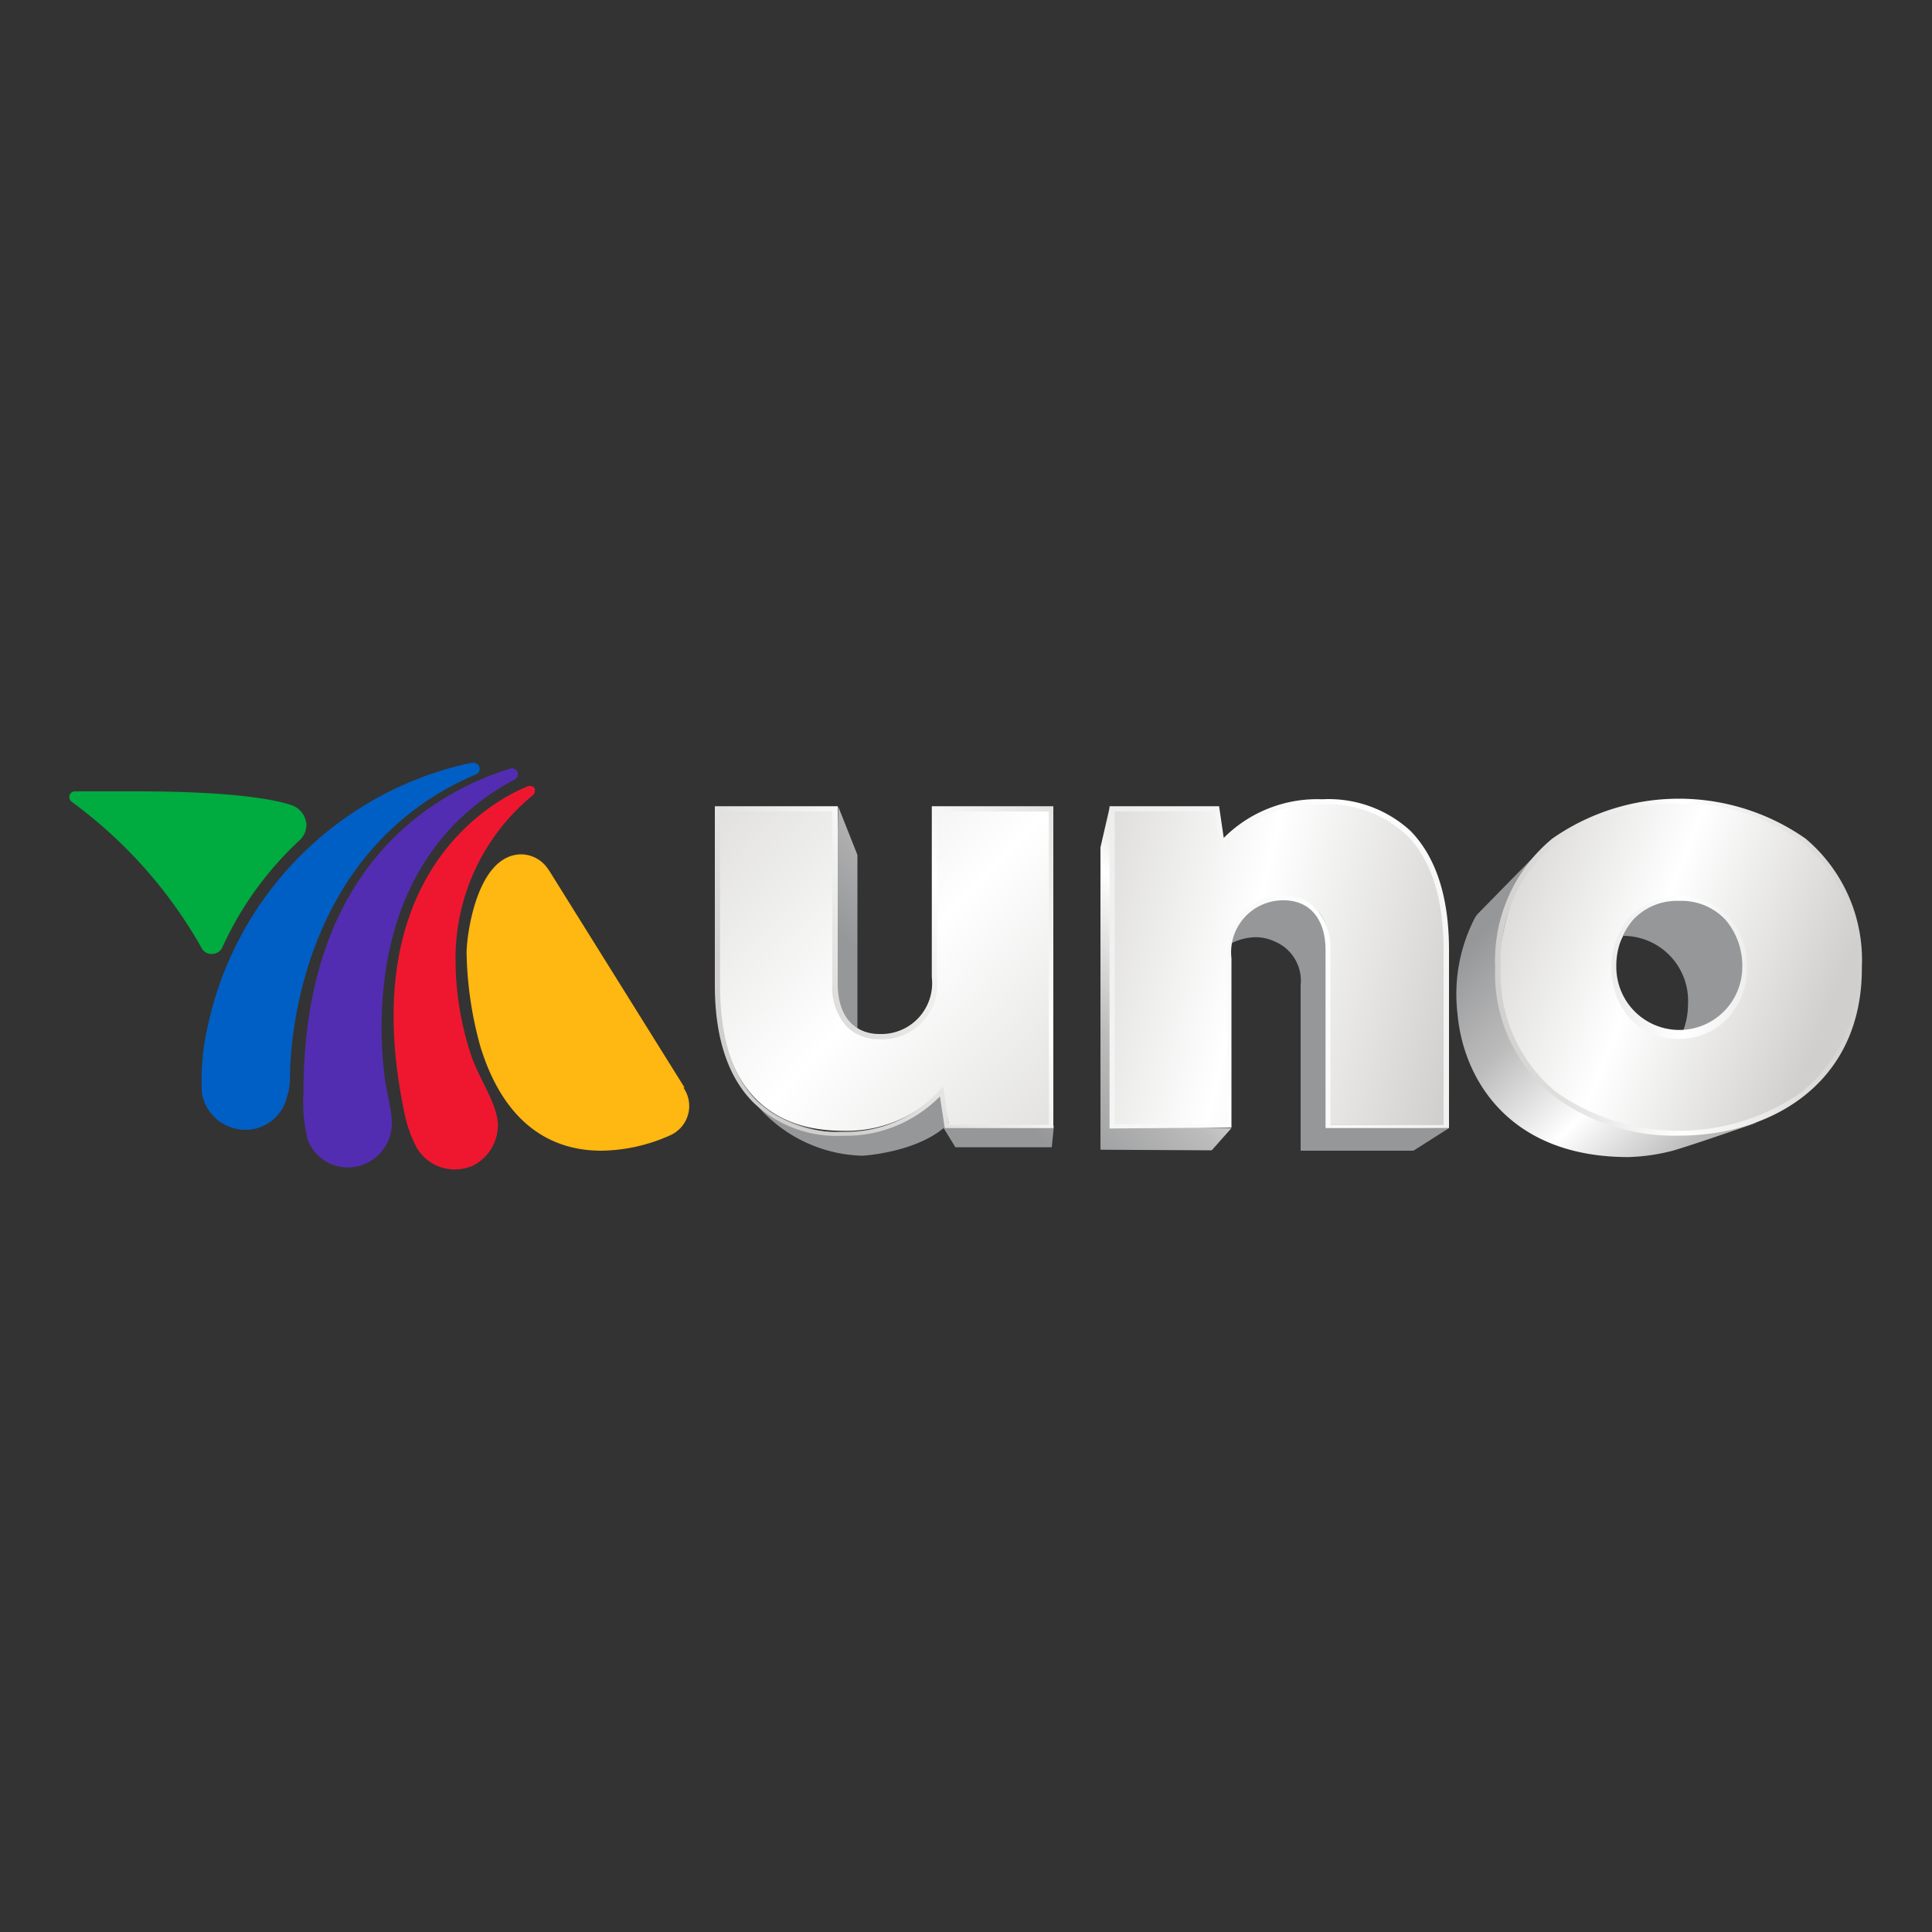
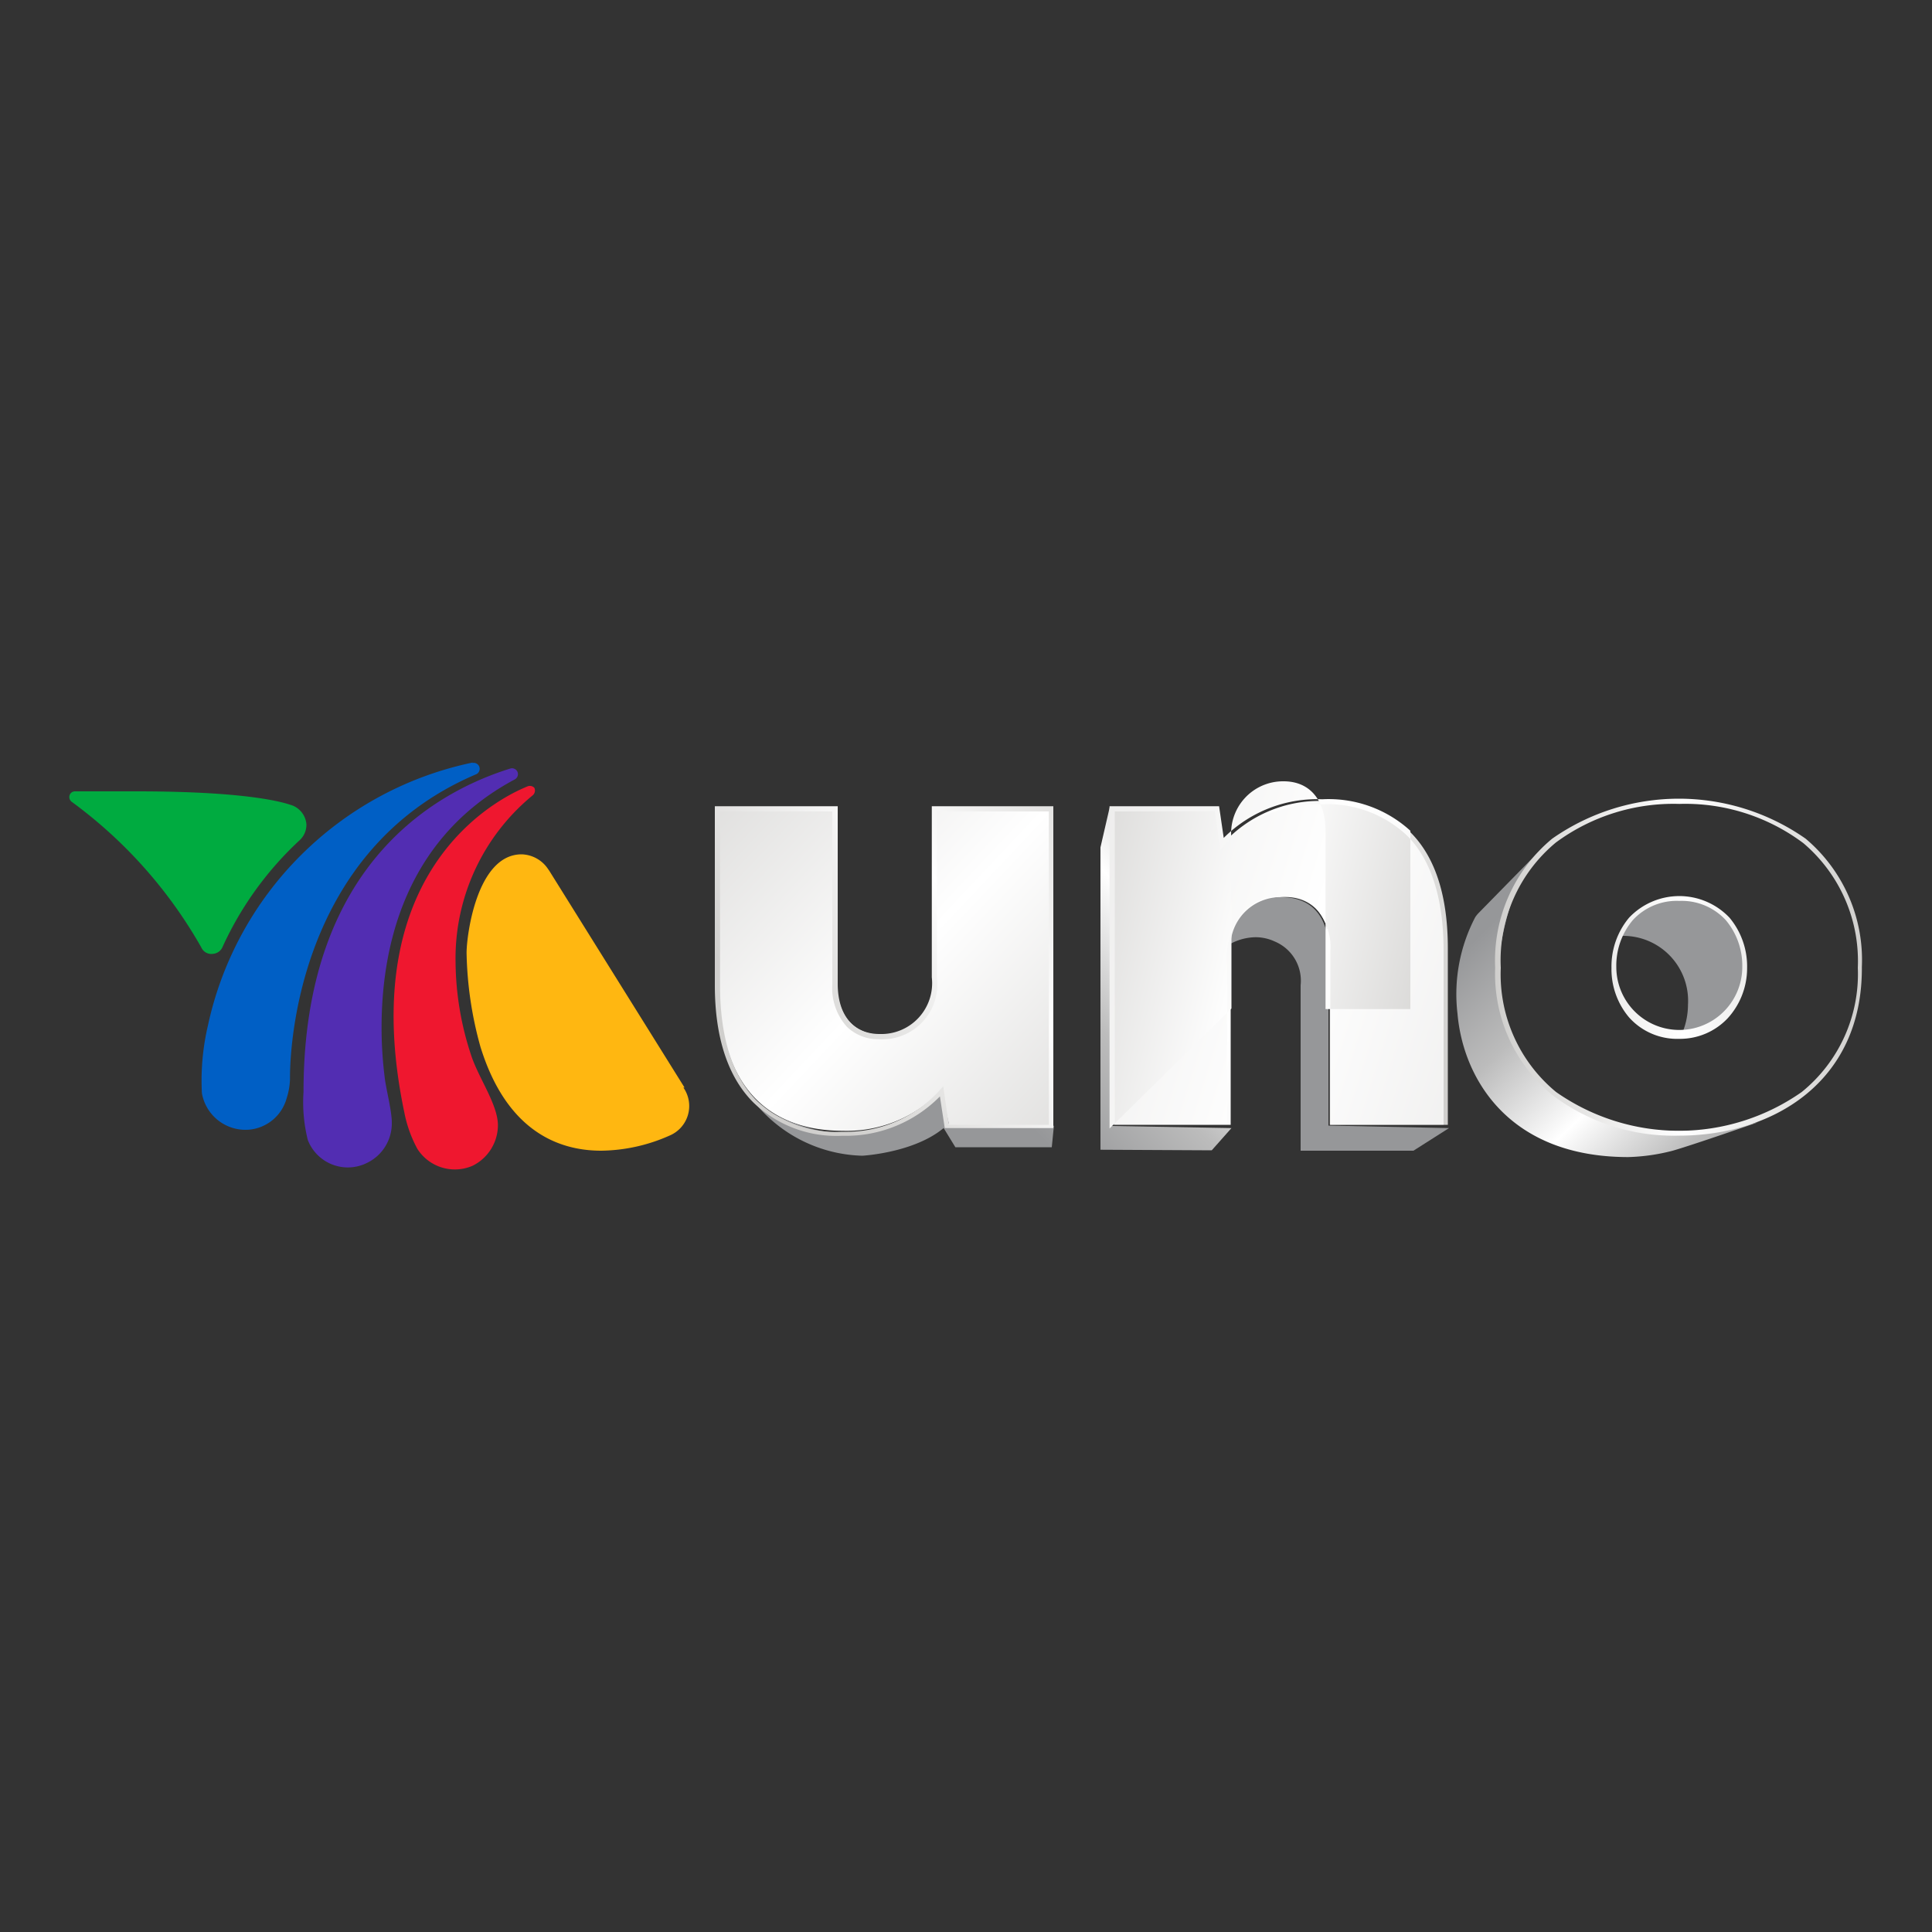
<svg xmlns="http://www.w3.org/2000/svg" xmlns:xlink="http://www.w3.org/1999/xlink" id="Capa_1" data-name="Capa 1" viewBox="0 0 100 100">
  <rect x="0" y="0" width="100" height="100" fill="#333333" stroke="none" />
  <defs>
    <style>.cls-1{fill:url(#linear-gradient);}.cls-2{fill:url(#linear-gradient-2);}.cls-3{fill:url(#linear-gradient-3);}.cls-4{fill:#ffb711;}.cls-5{fill:#005fc5;}.cls-6{fill:#522db2;}.cls-7{fill:#ef172f;}.cls-8{fill:#00ab40;}.cls-9{fill:url(#linear-gradient-4);}.cls-10{fill:url(#linear-gradient-5);}.cls-11{fill:url(#linear-gradient-6);}.cls-12{fill:url(#linear-gradient-7);}.cls-13{fill:url(#linear-gradient-8);}.cls-14{fill:url(#linear-gradient-9);}.cls-15{fill:url(#linear-gradient-10);}.cls-16{fill:url(#linear-gradient-11);}.cls-17{fill:url(#linear-gradient-12);}.cls-18{fill:url(#linear-gradient-13);}</style>
    <linearGradient id="linear-gradient" x1="32.75" y1="36.09" x2="60.71" y2="62.49" gradientUnits="userSpaceOnUse">
      <stop offset="0" stop-color="#d0cfcd" />
      <stop offset="0.51" stop-color="#fff" />
      <stop offset="1" stop-color="#d0cfcd" />
    </linearGradient>
    <linearGradient id="linear-gradient-2" x1="52.4" y1="47.16" x2="75.9" y2="52.8" xlink:href="#linear-gradient" />
    <linearGradient id="linear-gradient-3" x1="75.65" y1="45.61" x2="94.4" y2="52.98" xlink:href="#linear-gradient" />
    <linearGradient id="linear-gradient-4" x1="60.69" y1="30.91" x2="43.26" y2="48.16" gradientUnits="userSpaceOnUse">
      <stop offset="0" stop-color="#969799" />
      <stop offset="0.25" stop-color="#bcbcbc" />
      <stop offset="0.51" stop-color="#fff" />
      <stop offset="0.75" stop-color="#bcbcbc" />
      <stop offset="1" stop-color="#969799" />
    </linearGradient>
    <linearGradient id="linear-gradient-5" x1="65.81" y1="36.08" x2="48.38" y2="53.33" xlink:href="#linear-gradient-4" />
    <linearGradient id="linear-gradient-6" x1="70.15" y1="40.46" x2="52.72" y2="57.72" xlink:href="#linear-gradient-4" />
    <linearGradient id="linear-gradient-7" x1="70.25" y1="40.57" x2="52.82" y2="57.82" xlink:href="#linear-gradient-4" />
    <linearGradient id="linear-gradient-8" x1="76.67" y1="48.3" x2="90.82" y2="63.13" xlink:href="#linear-gradient-4" />
    <linearGradient id="linear-gradient-9" x1="83.28" y1="53.73" x2="65.85" y2="70.98" xlink:href="#linear-gradient-4" />
    <linearGradient id="linear-gradient-10" x1="77.2" y1="48.01" x2="72.54" y2="50.94" xlink:href="#linear-gradient-4" />
    <linearGradient id="linear-gradient-11" x1="35.01" y1="40.98" x2="98.17" y2="60.65" xlink:href="#linear-gradient" />
    <linearGradient id="linear-gradient-12" x1="77.43" y1="50.07" x2="96.41" y2="50.07" xlink:href="#linear-gradient" />
    <linearGradient id="linear-gradient-13" x1="59.15" y1="39.91" x2="40.52" y2="54.06" xlink:href="#linear-gradient" />
  </defs>
  <path class="cls-1" d="M43.32,41.86v9c0,2,1.16,2.7,2.29,2.7a2.72,2.72,0,0,0,2.83-3V41.86h6.05l-.14,16.39H48.93l-.12-1.92a6.72,6.72,0,0,1-5.19,2.2c-3.46,0-6.42-1.87-6.42-7.66v-9Z" />
  <path class="cls-2" d="M68.83,58.22V49.13c0-2-1.17-2.7-2.3-2.7a2.81,2.81,0,0,0-2.83,3.12v8.67H57.65V41.86h5.42l.27,1.77a6.73,6.73,0,0,1,5.19-2.17c3.45,0,6.41,1.84,6.41,7.63v9.13Z" />
-   <path class="cls-3" d="M96.33,50c0,5.92-4.76,8.63-9.38,8.63S77.57,55.94,77.57,50s4.62-8.53,9.38-8.53S96.33,44.09,96.33,50Zm-6,0A3.39,3.39,0,1,0,87,53.54,3.35,3.35,0,0,0,90.34,50Z" />
  <path class="cls-4" d="M35.43,56.29l-7-11.22-.07-.1A1.7,1.7,0,0,0,27,44.22c-2.32,0-2.85,4.2-2.85,5.1a19.25,19.25,0,0,0,.72,4.87c1.34,4.32,4,5.37,6.25,5.37h0a8.92,8.92,0,0,0,3.53-.78,1.66,1.66,0,0,0,.72-2.49Z" />
  <path class="cls-5" d="M24.46,39.47h0A17.72,17.72,0,0,0,10.76,53.09a12.49,12.49,0,0,0-.31,3.49,2.29,2.29,0,0,0,2.46,1.89,2.22,2.22,0,0,0,1.92-1.6,3.65,3.65,0,0,0,.18-1v-.12c0-1.22.27-11.71,9.65-15.68a.31.31,0,0,0-.2-.58Z" />
  <path class="cls-6" d="M26.41,39.78c-3.46,1.08-10.7,4.64-10.7,16.74A8.07,8.07,0,0,0,15.93,59,2.22,2.22,0,0,0,19,60.19a2.27,2.27,0,0,0,1.28-2.08c0-.64-.3-1.73-.37-2.36a20.58,20.58,0,0,1-.16-2.57c0-3.8,1-9.68,6.88-12.83h0a.31.31,0,0,0,.15-.41A.31.31,0,0,0,26.41,39.78Z" />
  <path class="cls-7" d="M27.31,40.7c-.61.26-9.17,3.61-6.38,16.89a6.57,6.57,0,0,0,.67,1.87,2.3,2.3,0,0,0,2.86.88,2.35,2.35,0,0,0,1.31-2c.06-1.1-1-2.52-1.39-3.74a15.64,15.64,0,0,1-.8-4.79,10.91,10.91,0,0,1,4-8.65.33.33,0,0,0,.08-.38A.32.32,0,0,0,27.31,40.7Z" />
  <path class="cls-8" d="M15.08,41.67c-.08,0-1.58-.71-8-.71-1,0-2,0-3.21,0a.29.29,0,0,0-.27.21.31.31,0,0,0,.11.33,24,24,0,0,1,6.71,7.54.57.57,0,0,0,.61.33.59.59,0,0,0,.5-.38,17.34,17.34,0,0,1,4-5.52,1.09,1.09,0,0,0,.33-.81A1.15,1.15,0,0,0,15.08,41.67Z" />
-   <path class="cls-9" d="M43.38,41.73l1,2.52v9.11s-1.13-.4-1.13-2.29C43.25,49.65,43.38,41.73,43.38,41.73Z" />
  <path class="cls-10" d="M39.09,57.1a7.42,7.42,0,0,0,5.54,2.72s3-.16,4.48-1.68l-.37-1.67s-3.76,4.46-9.65.63C39,57.05,39,57,39.09,57.1Z" />
  <polygon class="cls-11" points="48.77 58.27 49.45 59.38 54.44 59.38 54.55 58.27 48.77 58.27" />
  <polygon class="cls-12" points="57.45 41.73 56.96 43.86 56.96 59.51 62.72 59.54 63.74 58.39 57.55 58.28 57.45 41.73" />
  <path class="cls-13" d="M80,43.72l-3.48,3.55a1.56,1.56,0,0,0-.16.2,8.59,8.59,0,0,0-.92,5c.28,3.27,2.58,7.42,8.84,7.42a10.12,10.12,0,0,0,2.3-.33c1.05-.3,4.41-1.47,4.41-1.47a17.24,17.24,0,0,1-5.62.38s-7.84-.7-7.84-8.36C77.55,50.09,77.8,45.75,80,43.72Z" />
  <path class="cls-14" d="M90.32,49.43a3.3,3.3,0,0,0-3.67-2.94,3.36,3.36,0,0,0-2.8,1.95H84A3.36,3.36,0,0,1,87.37,52,3.88,3.88,0,0,1,87,53.64C90,53.54,90.53,50.78,90.32,49.43Z" />
  <path class="cls-15" d="M75,58.39l-6.24-.13V49.15s.17-2.65-2.35-2.71a2.59,2.59,0,0,0-2.72,2.41A2.84,2.84,0,0,1,65,48.51a2.37,2.37,0,0,1,1,.23A2.2,2.2,0,0,1,67.32,51v8.56l5.84,0Z" />
-   <path class="cls-16" d="M57.43,58.41v-.13l0-16.55H63.1l.24,1.64a6.83,6.83,0,0,1,5.1-2A6.27,6.27,0,0,1,73,43C74.32,44.35,75,46.41,75,49.16v9.23H68.61v-9.2c0-1.62-.81-2.59-2.17-2.59a2.69,2.69,0,0,0-2.7,3v8.76ZM57.7,42l0,16.18,5.81,0V49.63a3.42,3.42,0,0,1,.9-2.48,2.88,2.88,0,0,1,2-.8A2.34,2.34,0,0,1,68.1,47a3,3,0,0,1,.76,2.21v9h5.86v-9c0-2.68-.63-4.68-1.87-5.94a6,6,0,0,0-4.42-1.64,6.52,6.52,0,0,0-5.08,2.15l-.18.21-.29-2Z" />
+   <path class="cls-16" d="M57.43,58.41v-.13l0-16.55H63.1l.24,1.64a6.83,6.83,0,0,1,5.1-2A6.27,6.27,0,0,1,73,43v9.23H68.61v-9.2c0-1.62-.81-2.59-2.17-2.59a2.69,2.69,0,0,0-2.7,3v8.76ZM57.7,42l0,16.18,5.81,0V49.63a3.42,3.42,0,0,1,.9-2.48,2.88,2.88,0,0,1,2-.8A2.34,2.34,0,0,1,68.1,47a3,3,0,0,1,.76,2.21v9h5.86v-9c0-2.68-.63-4.68-1.87-5.94a6,6,0,0,0-4.42-1.64,6.52,6.52,0,0,0-5.08,2.15l-.18.21-.29-2Z" />
  <path class="cls-17" d="M86.92,58.78a10.42,10.42,0,0,1-6.53-2.07,8.1,8.1,0,0,1-3-6.62,8.19,8.19,0,0,1,2.95-6.68,11.43,11.43,0,0,1,13.12,0,8.21,8.21,0,0,1,2.91,6.64C96.41,56.1,91.64,58.78,86.92,58.78Zm0-17.17a10.26,10.26,0,0,0-6.39,2,7.92,7.92,0,0,0-2.85,6.48,7.89,7.89,0,0,0,2.86,6.43,11.07,11.07,0,0,0,12.72,0,7.86,7.86,0,0,0,2.9-6.43,8,8,0,0,0-2.82-6.45A10.2,10.2,0,0,0,86.92,41.61Zm0,12.16a3.34,3.34,0,0,1-2.6-1.11,3.86,3.86,0,0,1-.91-2.57,3.93,3.93,0,0,1,.91-2.59,3.58,3.58,0,0,1,5.2,0,3.93,3.93,0,0,1,.91,2.59,3.84,3.84,0,0,1-1,2.61A3.39,3.39,0,0,1,86.92,53.77Zm0-7.14a3.09,3.09,0,0,0-2.41,1,3.66,3.66,0,0,0-.85,2.42,3.26,3.26,0,1,0,6.52,0,3.66,3.66,0,0,0-.85-2.42A3.11,3.11,0,0,0,86.92,46.63Z" />
  <path class="cls-18" d="M43.7,58.79h-.15A6.19,6.19,0,0,1,39,57.07C37.68,55.76,37,53.7,37,51V41.73h6.36v9.19c0,1.63.81,2.6,2.17,2.6a2.63,2.63,0,0,0,2.7-2.93V41.73h6.29V58.39H48.9l-.25-1.64A6.84,6.84,0,0,1,43.7,58.79ZM37.27,42v9c0,2.68.63,4.68,1.88,5.95a6,6,0,0,0,4.41,1.63h.14a6.53,6.53,0,0,0,4.94-2.15l.18-.21.29,2h5.18V42H48.5v8.61a2.85,2.85,0,0,1-3,3.18,2.33,2.33,0,0,1-1.66-.64,3,3,0,0,1-.76-2.21V42Z" />
</svg>